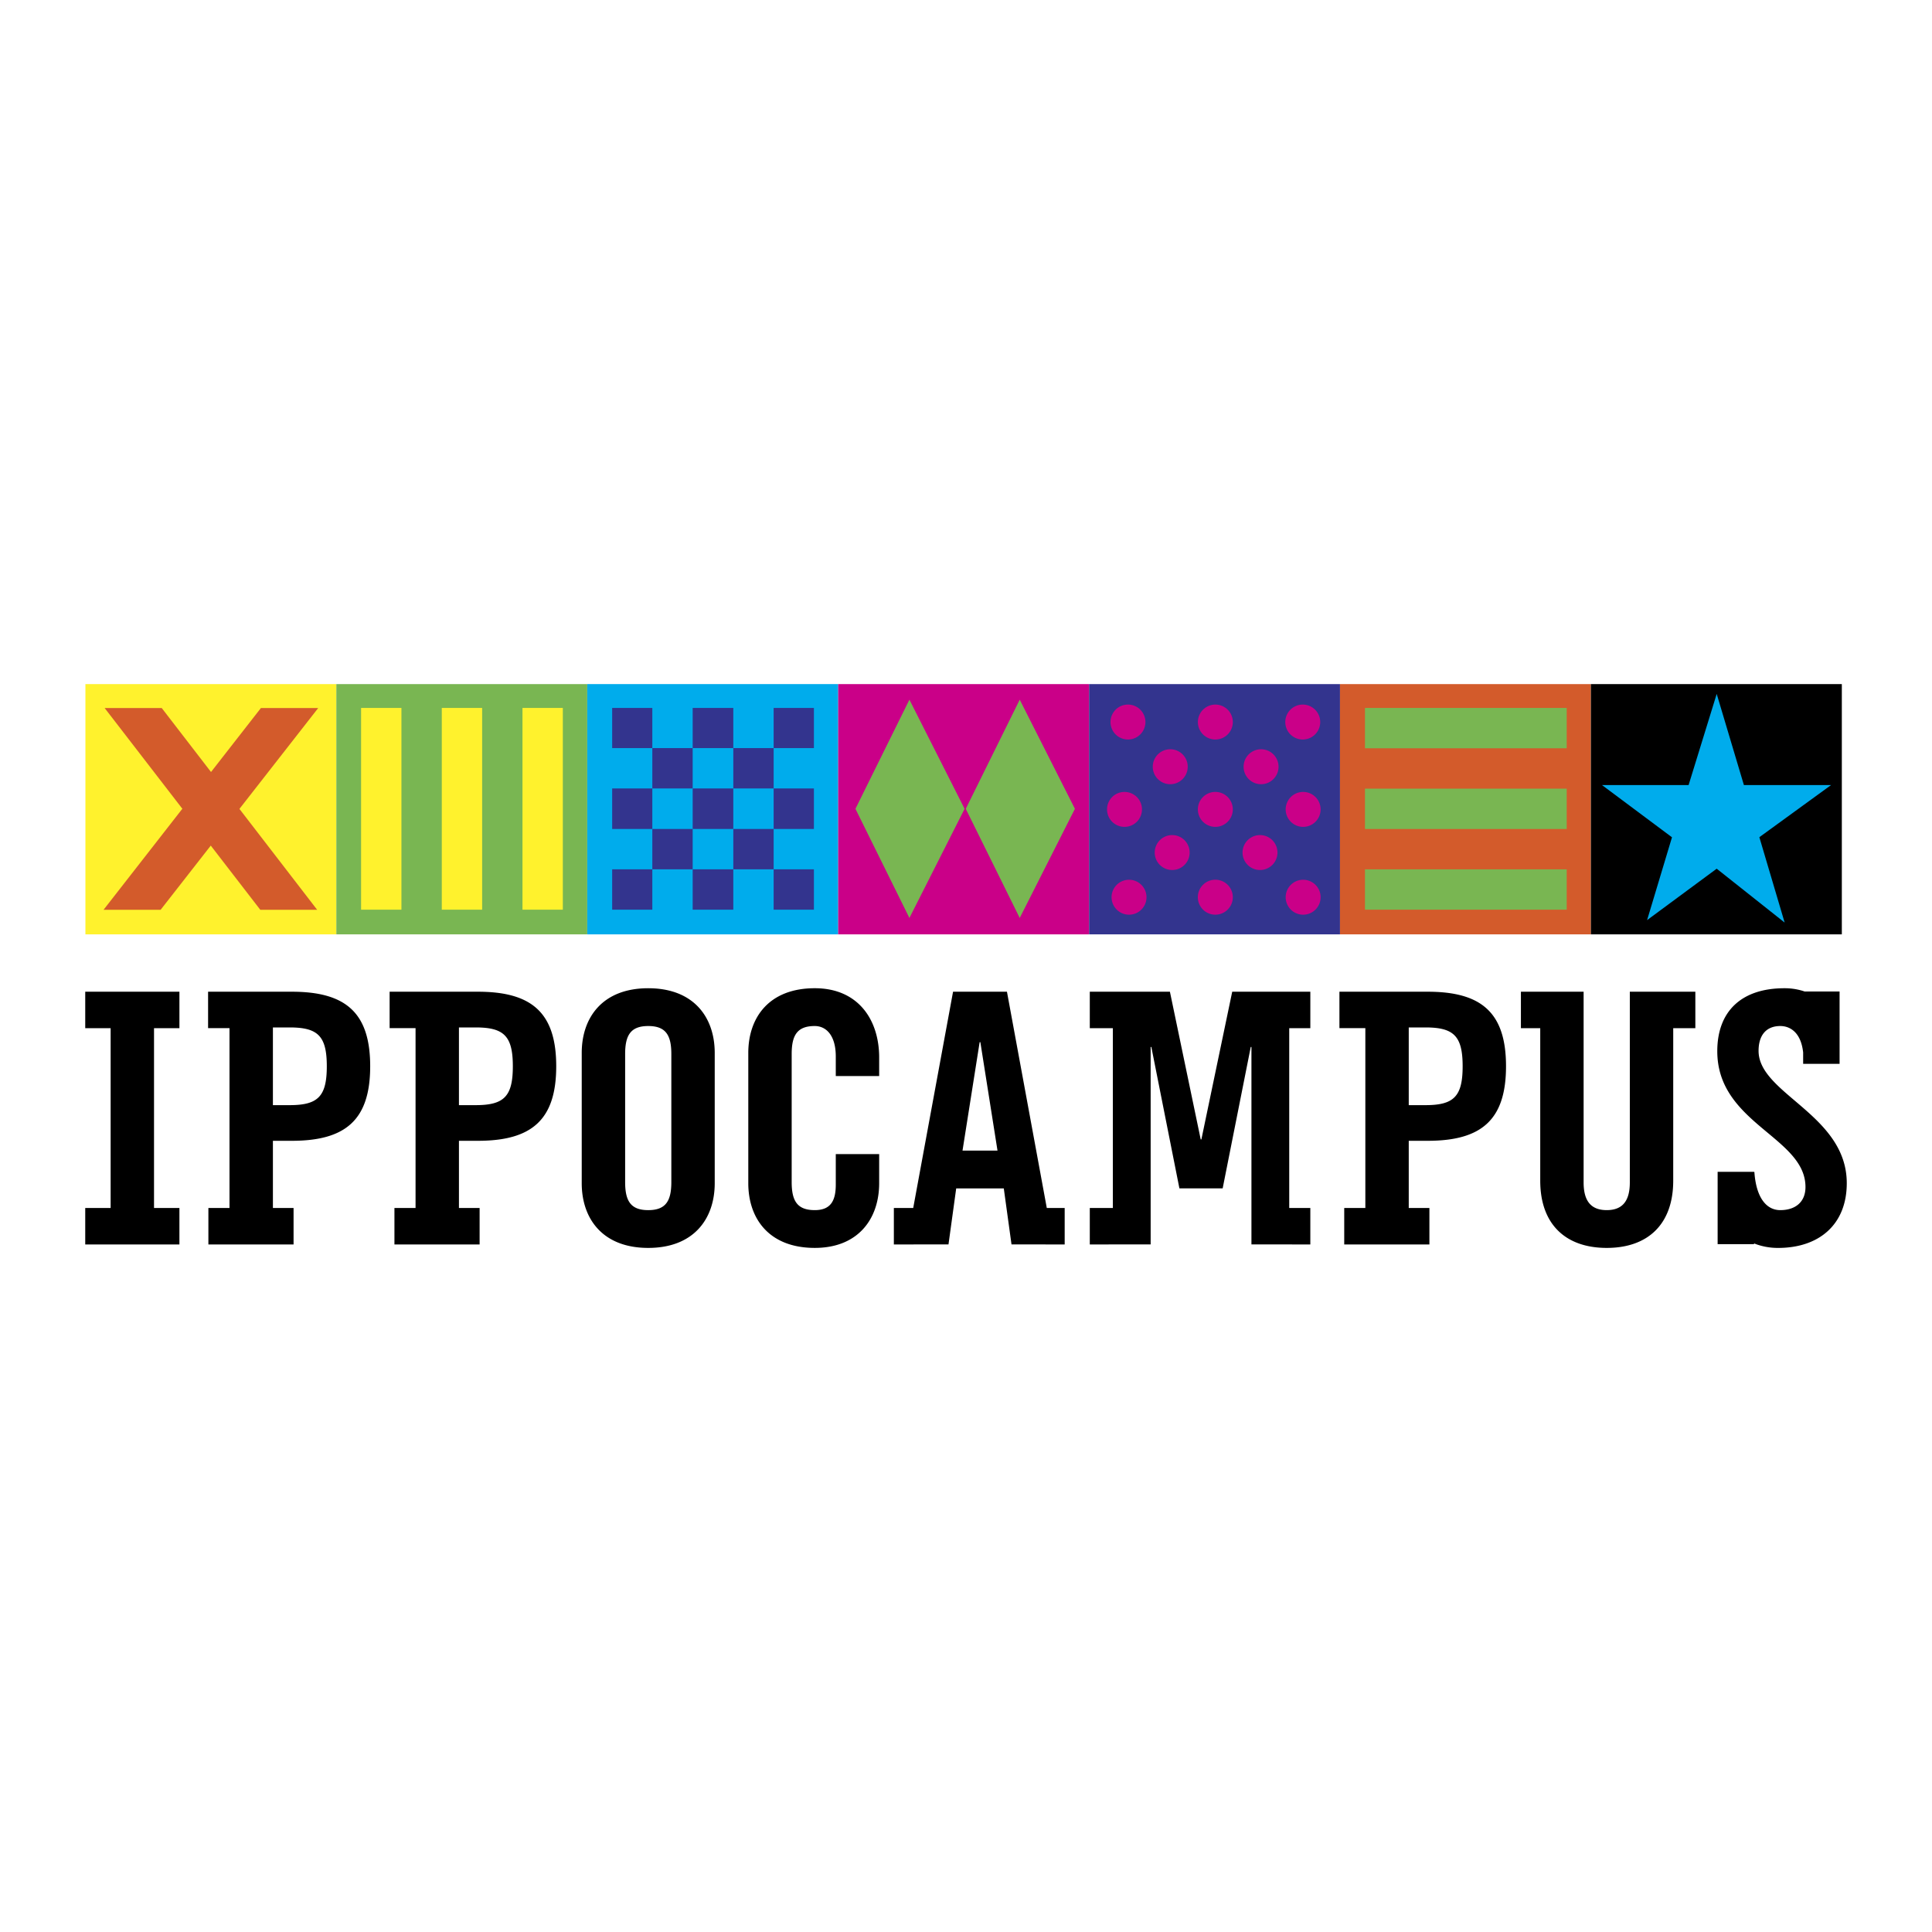
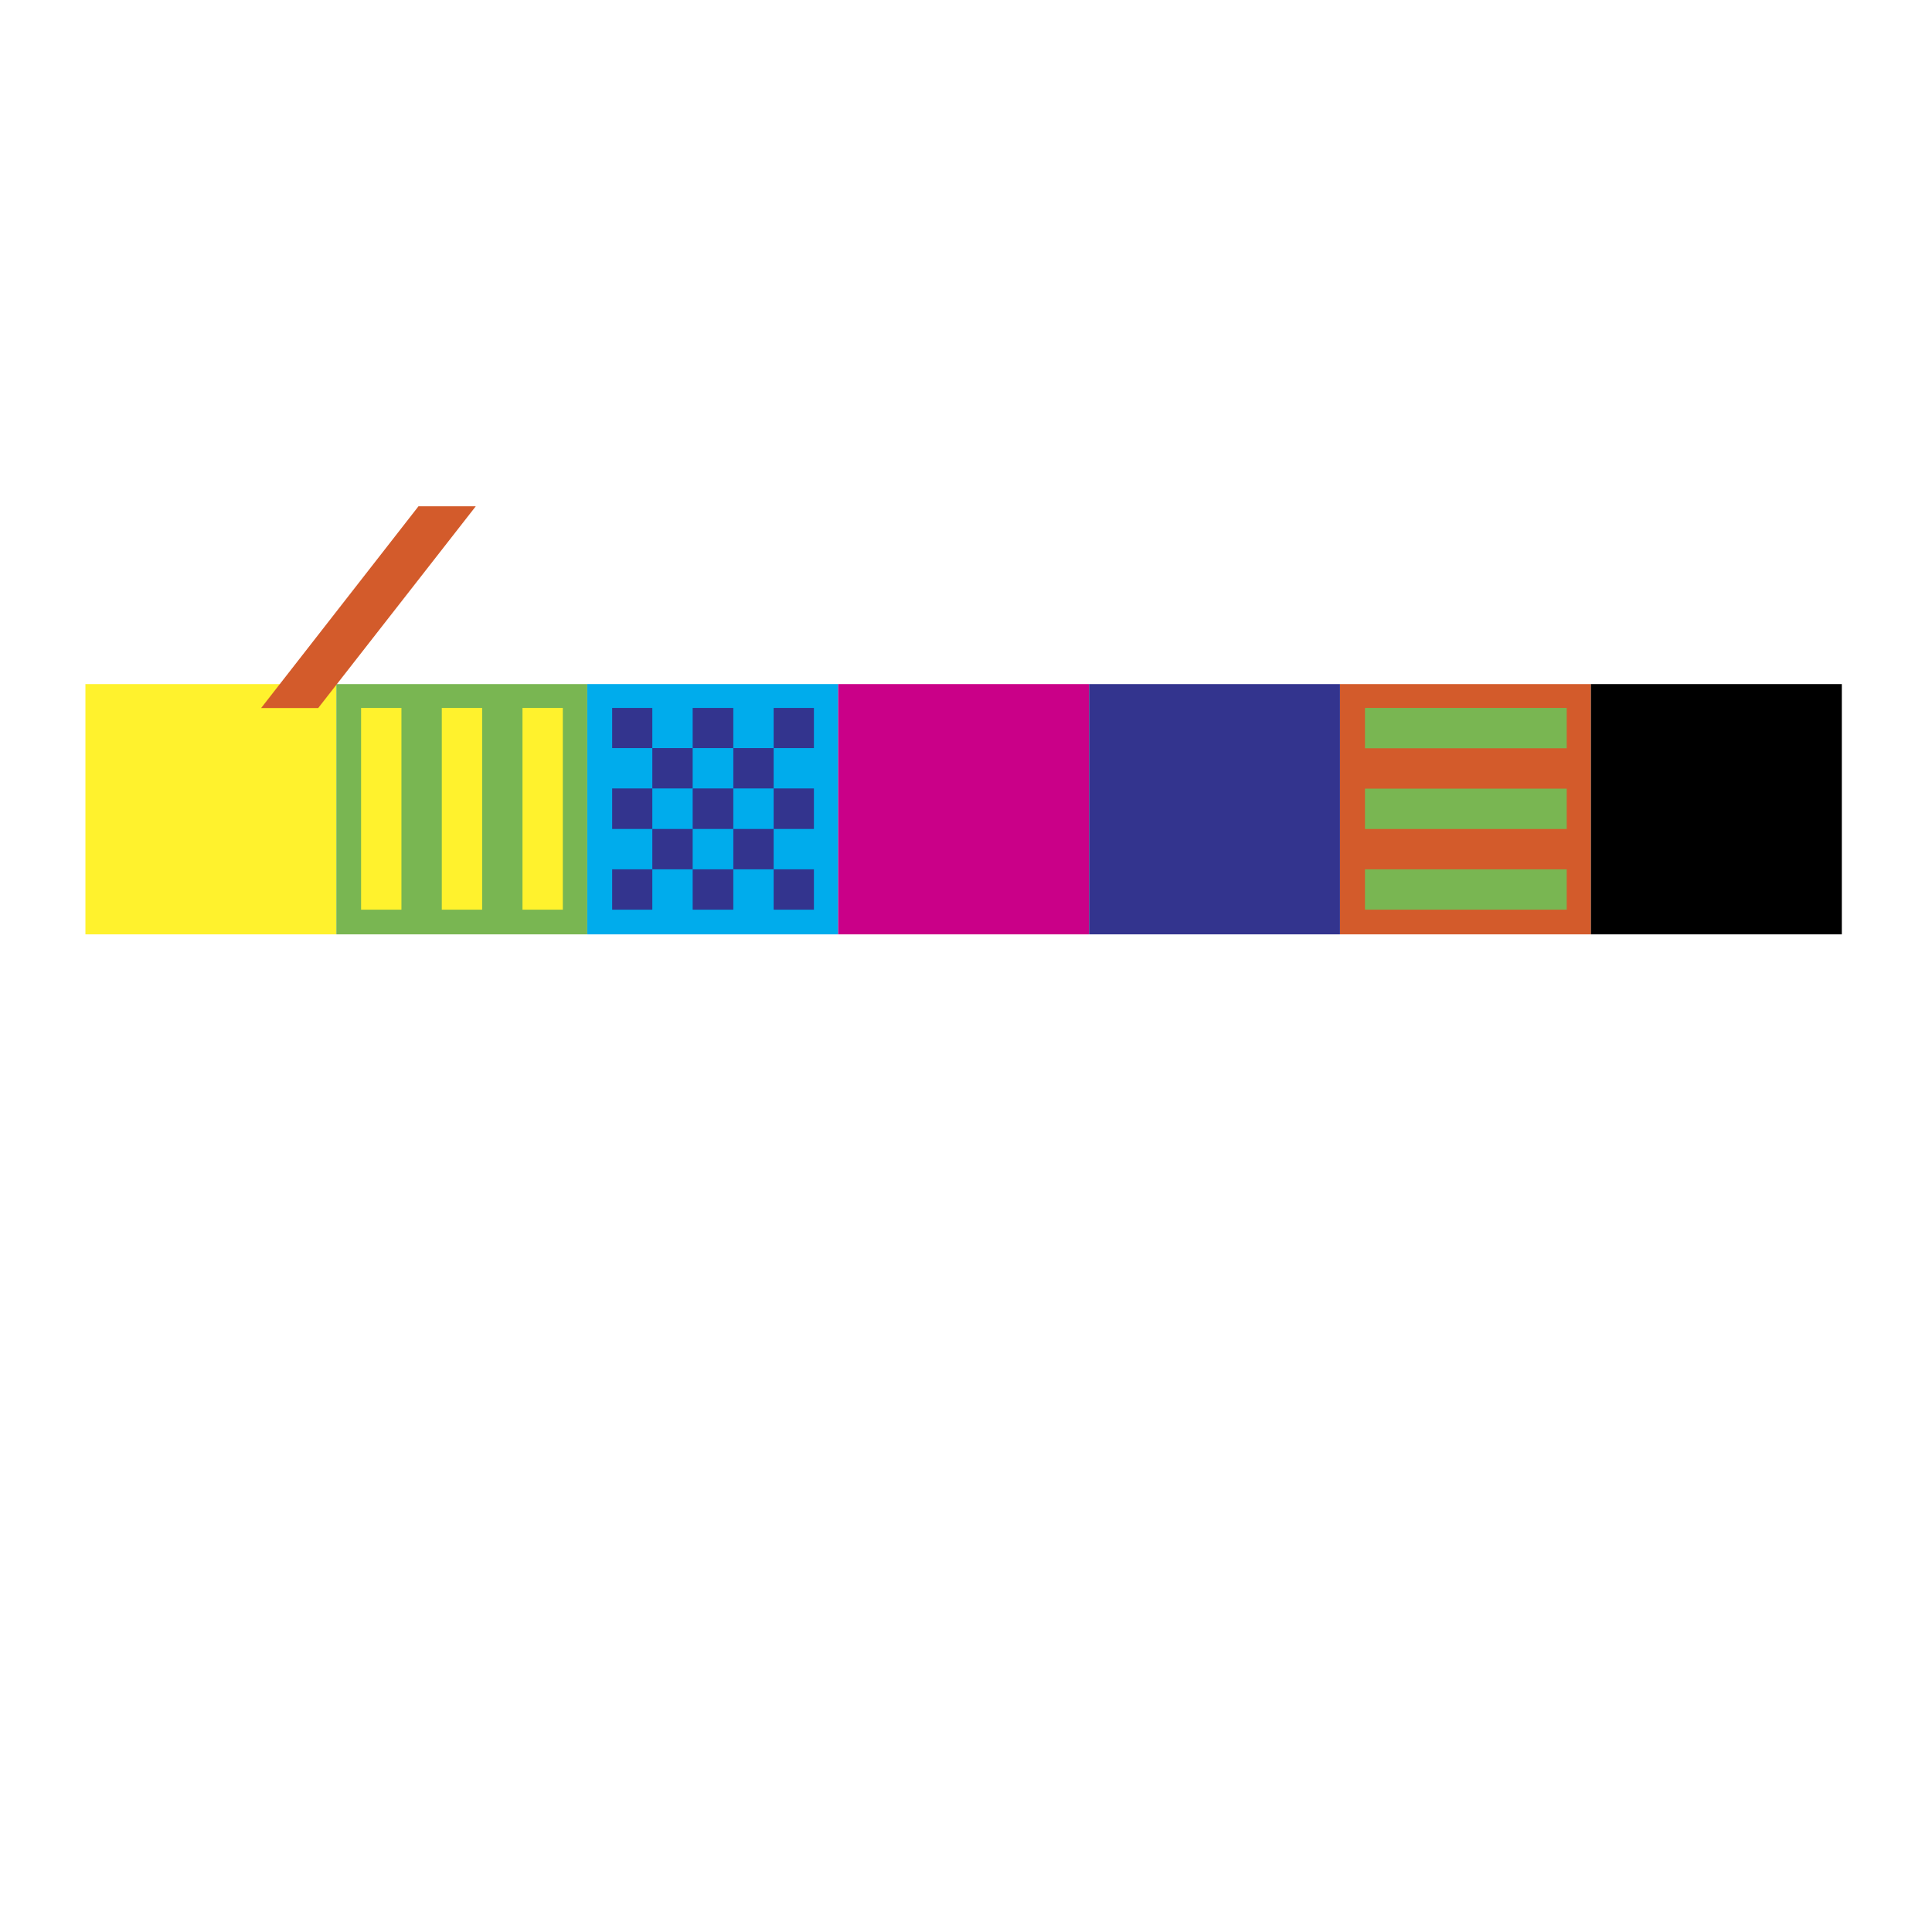
<svg xmlns="http://www.w3.org/2000/svg" width="2500" height="2500" viewBox="0 0 192.756 192.756">
  <g fill-rule="evenodd" clip-rule="evenodd">
    <path fill="#fff" d="M0 0h192.756v192.756H0V0z" />
    <path fill="#fff22d" d="M8.522 68.253v24.968h25.035V68.253H8.522z" />
    <path fill="#79b652" d="M33.557 68.253v24.968h25.034V68.253H33.557z" />
    <path fill="#00acec" d="M58.591 68.253v24.968h25.034V68.253H58.591z" />
    <path fill="#ca0088" d="M83.625 68.253v24.968h25.033V68.253H83.625z" />
    <path fill="#33348e" d="M108.658 68.253v24.968h25.033V68.253h-25.033z" />
    <path fill="#d35b2b" d="M133.691 68.253v24.968h25.034V68.253h-25.034z" />
    <path d="M158.725 68.253v24.968h25.035V68.253h-25.035z" />
    <path fill="#fff22d" d="M40.051 90.759V70.631h-4.025v20.128h4.025zM48.103 90.759V70.631h-4.025v20.128h4.025zM56.153 90.759V70.631h-4.025v20.128h4.025z" />
    <path fill="#79b652" d="M156.312 86.734h-20.128v4.025h20.128v-4.025zM156.312 78.683h-20.128v4.026h20.128v-4.026zM156.312 70.631h-20.128v4.026h20.128v-4.026z" />
-     <path fill="#d35b2b" d="M10.439 70.639l15.529 20.129h5.674L16.135 70.639h-5.696z" />
-     <path fill="#d35b2b" d="M31.749 70.639L16.028 90.768h-5.695l15.7-20.129h5.716z" />
+     <path fill="#d35b2b" d="M31.749 70.639h-5.695l15.7-20.129h5.716z" />
    <path fill="#33348e" d="M65.082 74.638v-4.007h-4.006v4.007h4.006zM69.108 78.664v-4.026h-4.026v4.026h4.026zM77.187 78.664v-4.026h-4.025v4.026h4.025zM69.108 86.732v-4.025h-4.026v4.025h4.026zM77.187 86.732v-4.025h-4.025v4.025h4.025zM73.162 74.638v-4.007h-4.054v4.007h4.054zM81.204 74.638v-4.007h-4.017v4.007h4.017zM65.082 82.707v-4.043h-4.006v4.043h4.006z" />
    <path fill="#33348e" d="M73.162 82.707v-4.043h-4.054v4.043h4.054zM81.204 82.707v-4.043h-4.017v4.043h4.017zM65.082 90.759v-4.027h-4.006v4.027h4.006zM73.162 90.759v-4.027h-4.054v4.027h4.054zM81.204 90.759v-4.027h-4.017v4.027h4.017z" />
-     <path d="M112.537 73.782a1.742 1.742 0 1 0 0-3.486 1.743 1.743 0 0 0 0 3.486zM121.215 73.782a1.743 1.743 0 1 0-.001-3.485 1.743 1.743 0 0 0 .001 3.485zM116.756 78.241a1.744 1.744 0 1 0 0-3.488 1.744 1.744 0 0 0 0 3.488zM125.818 78.241c.963 0 1.742-.781 1.742-1.744a1.743 1.743 0 1 0-3.486 0c0 .963.781 1.744 1.744 1.744zM112.191 82.497a1.743 1.743 0 1 0 .002-3.486 1.743 1.743 0 0 0-.002 3.486zM121.254 82.497c.961 0 1.744-.78 1.744-1.742a1.744 1.744 0 1 0-1.744 1.742zM116.949 86.801c.963 0 1.742-.78 1.742-1.743a1.742 1.742 0 1 0-3.484 0c0 .963.779 1.743 1.742 1.743zM112.645 91.259c.963 0 1.742-.78 1.742-1.743a1.743 1.743 0 1 0-1.742 1.743zM121.254 91.259a1.745 1.745 0 1 0-.001-3.49 1.745 1.745 0 0 0 .001 3.49zM130.016 91.259c.963 0 1.742-.78 1.742-1.743a1.743 1.743 0 1 0-1.742 1.743zM125.711 86.801c.963 0 1.742-.78 1.742-1.743a1.742 1.742 0 1 0-3.484 0c0 .963.779 1.743 1.742 1.743zM130.016 82.497a1.743 1.743 0 1 0-1.744-1.742 1.743 1.743 0 0 0 1.744 1.742zM129.977 73.782a1.743 1.743 0 1 0-1.744-1.742 1.743 1.743 0 0 0 1.744 1.742z" fill="#ca0088" />
-     <path fill="#79b652" d="M90.732 69.806l5.506 10.89-5.506 10.889-5.385-10.889 5.385-10.89zM101.738 69.806l5.506 10.89-5.506 10.889-5.384-10.889 5.384-10.89z" />
-     <path fill="#00acec" d="M171.275 69.231l2.715 9.095h8.696l-7.155 5.201 2.524 8.518-6.78-5.375-6.945 5.131 2.484-8.265-6.982-5.21h8.639l2.804-9.095z" />
-     <path d="M58.039 105.055c0-3.561 2.096-6.459 6.634-6.459 4.54 0 6.635 2.898 6.635 6.459v12.99c0 3.559-2.095 6.459-6.635 6.459-4.538 0-6.634-2.9-6.634-6.459v-12.99zm4.331 12.883c0 1.887.558 2.797 2.304 2.797s2.305-.91 2.305-2.797V105.16c0-1.885-.559-2.793-2.305-2.793s-2.304.908-2.304 2.793v12.778zM83.386 107.359v-1.955c0-2.129-.979-3.037-2.096-3.037-1.745 0-2.304.908-2.304 2.793v12.777c0 1.887.559 2.797 2.304 2.797 1.571 0 2.096-.91 2.096-2.549v-3.041h4.329v2.9c0 3.559-2.095 6.459-6.424 6.459-4.539 0-6.634-2.9-6.634-6.459v-12.99c0-3.561 2.095-6.459 6.634-6.459 4.33 0 6.424 3.143 6.424 6.914v1.85h-4.329zM17.901 102.58v-3.635H8.504v3.635h2.534v17.943H8.504v3.637h9.397v-3.637h-2.534V102.58h2.534zM29.112 113.818c5.342 0 7.822-2.059 7.822-7.436 0-5.379-2.479-7.438-7.822-7.438h-8.351v3.635h2.136v17.943h-2.106v3.637h8.498v-3.637h-2.061v-6.705h1.884v.001zm-1.884-11.31h1.676c2.828 0 3.701.871 3.701 3.875s-.873 3.877-3.701 3.877h-1.676v-7.752zM47.675 113.818c5.342 0 7.82-2.059 7.82-7.436 0-5.379-2.479-7.438-7.82-7.438h-8.802v3.635h2.587v17.943h-2.107v3.637h8.498v-3.637h-2.062v-6.705h1.886v.001zm-1.886-11.31h1.676c2.828 0 3.701.871 3.701 3.875s-.873 3.877-3.701 3.877h-1.676v-7.752zM142.438 113.818c5.34 0 7.818-2.059 7.818-7.436 0-5.379-2.479-7.438-7.818-7.438h-8.803v3.635h2.586v17.943h-2.107v3.637h8.498v-3.637h-2.061v-6.705h1.887v.001zm-1.887-11.31h1.678c2.826 0 3.699.871 3.699 3.875s-.873 3.877-3.699 3.877h-1.678v-7.752zM104.439 120.523l-3.975-21.578h-5.378l-3.975 21.578H89.18v3.637l5.451-.006.769-5.586h4.748l.77 5.586 5.305.006v-3.637h-1.784zm-8.409-5.726l1.71-10.824h.07l1.711 10.824H96.03zM169.145 98.945h-6.537v19.029c0 1.85-.734 2.76-2.303 2.76-1.572 0-2.307-.91-2.307-2.76V98.945h-6.256v3.635h1.928v15.219c0 4.33 2.514 6.705 6.635 6.705 4.119 0 6.633-2.375 6.633-6.705V102.58h2.207v-3.635zM130.732 102.58v-3.635h-7.794l-3.075 14.733h-.068l-3.072-14.733h-7.994v3.635h2.3v17.943h-2.3v3.637l6.072-.006v-19.693h.07l2.799 14.1h4.316l2.801-14.1h.07v19.693l5.875.006v-3.637h-2.105V102.58h2.105zM175.453 104.846c0-1.57.768-2.479 2.166-2.479.953 0 2.062.607 2.281 2.639v1.135h3.635V98.92h-3.49a6.17 6.17 0 0 0-2.008-.324c-4.26 0-6.703 2.27-6.703 6.285 0 7.229 8.799 8.553 8.799 13.549 0 1.5-1.012 2.305-2.514 2.305-1.398 0-2.41-1.26-2.584-3.809l-.033.006v-.021h-3.633v7.221h3.633v-.076a6.42 6.42 0 0 0 2.406.449c4.051 0 6.844-2.305 6.844-6.459 0-6.845-8.799-8.905-8.799-13.2z" />
  </g>
</svg>